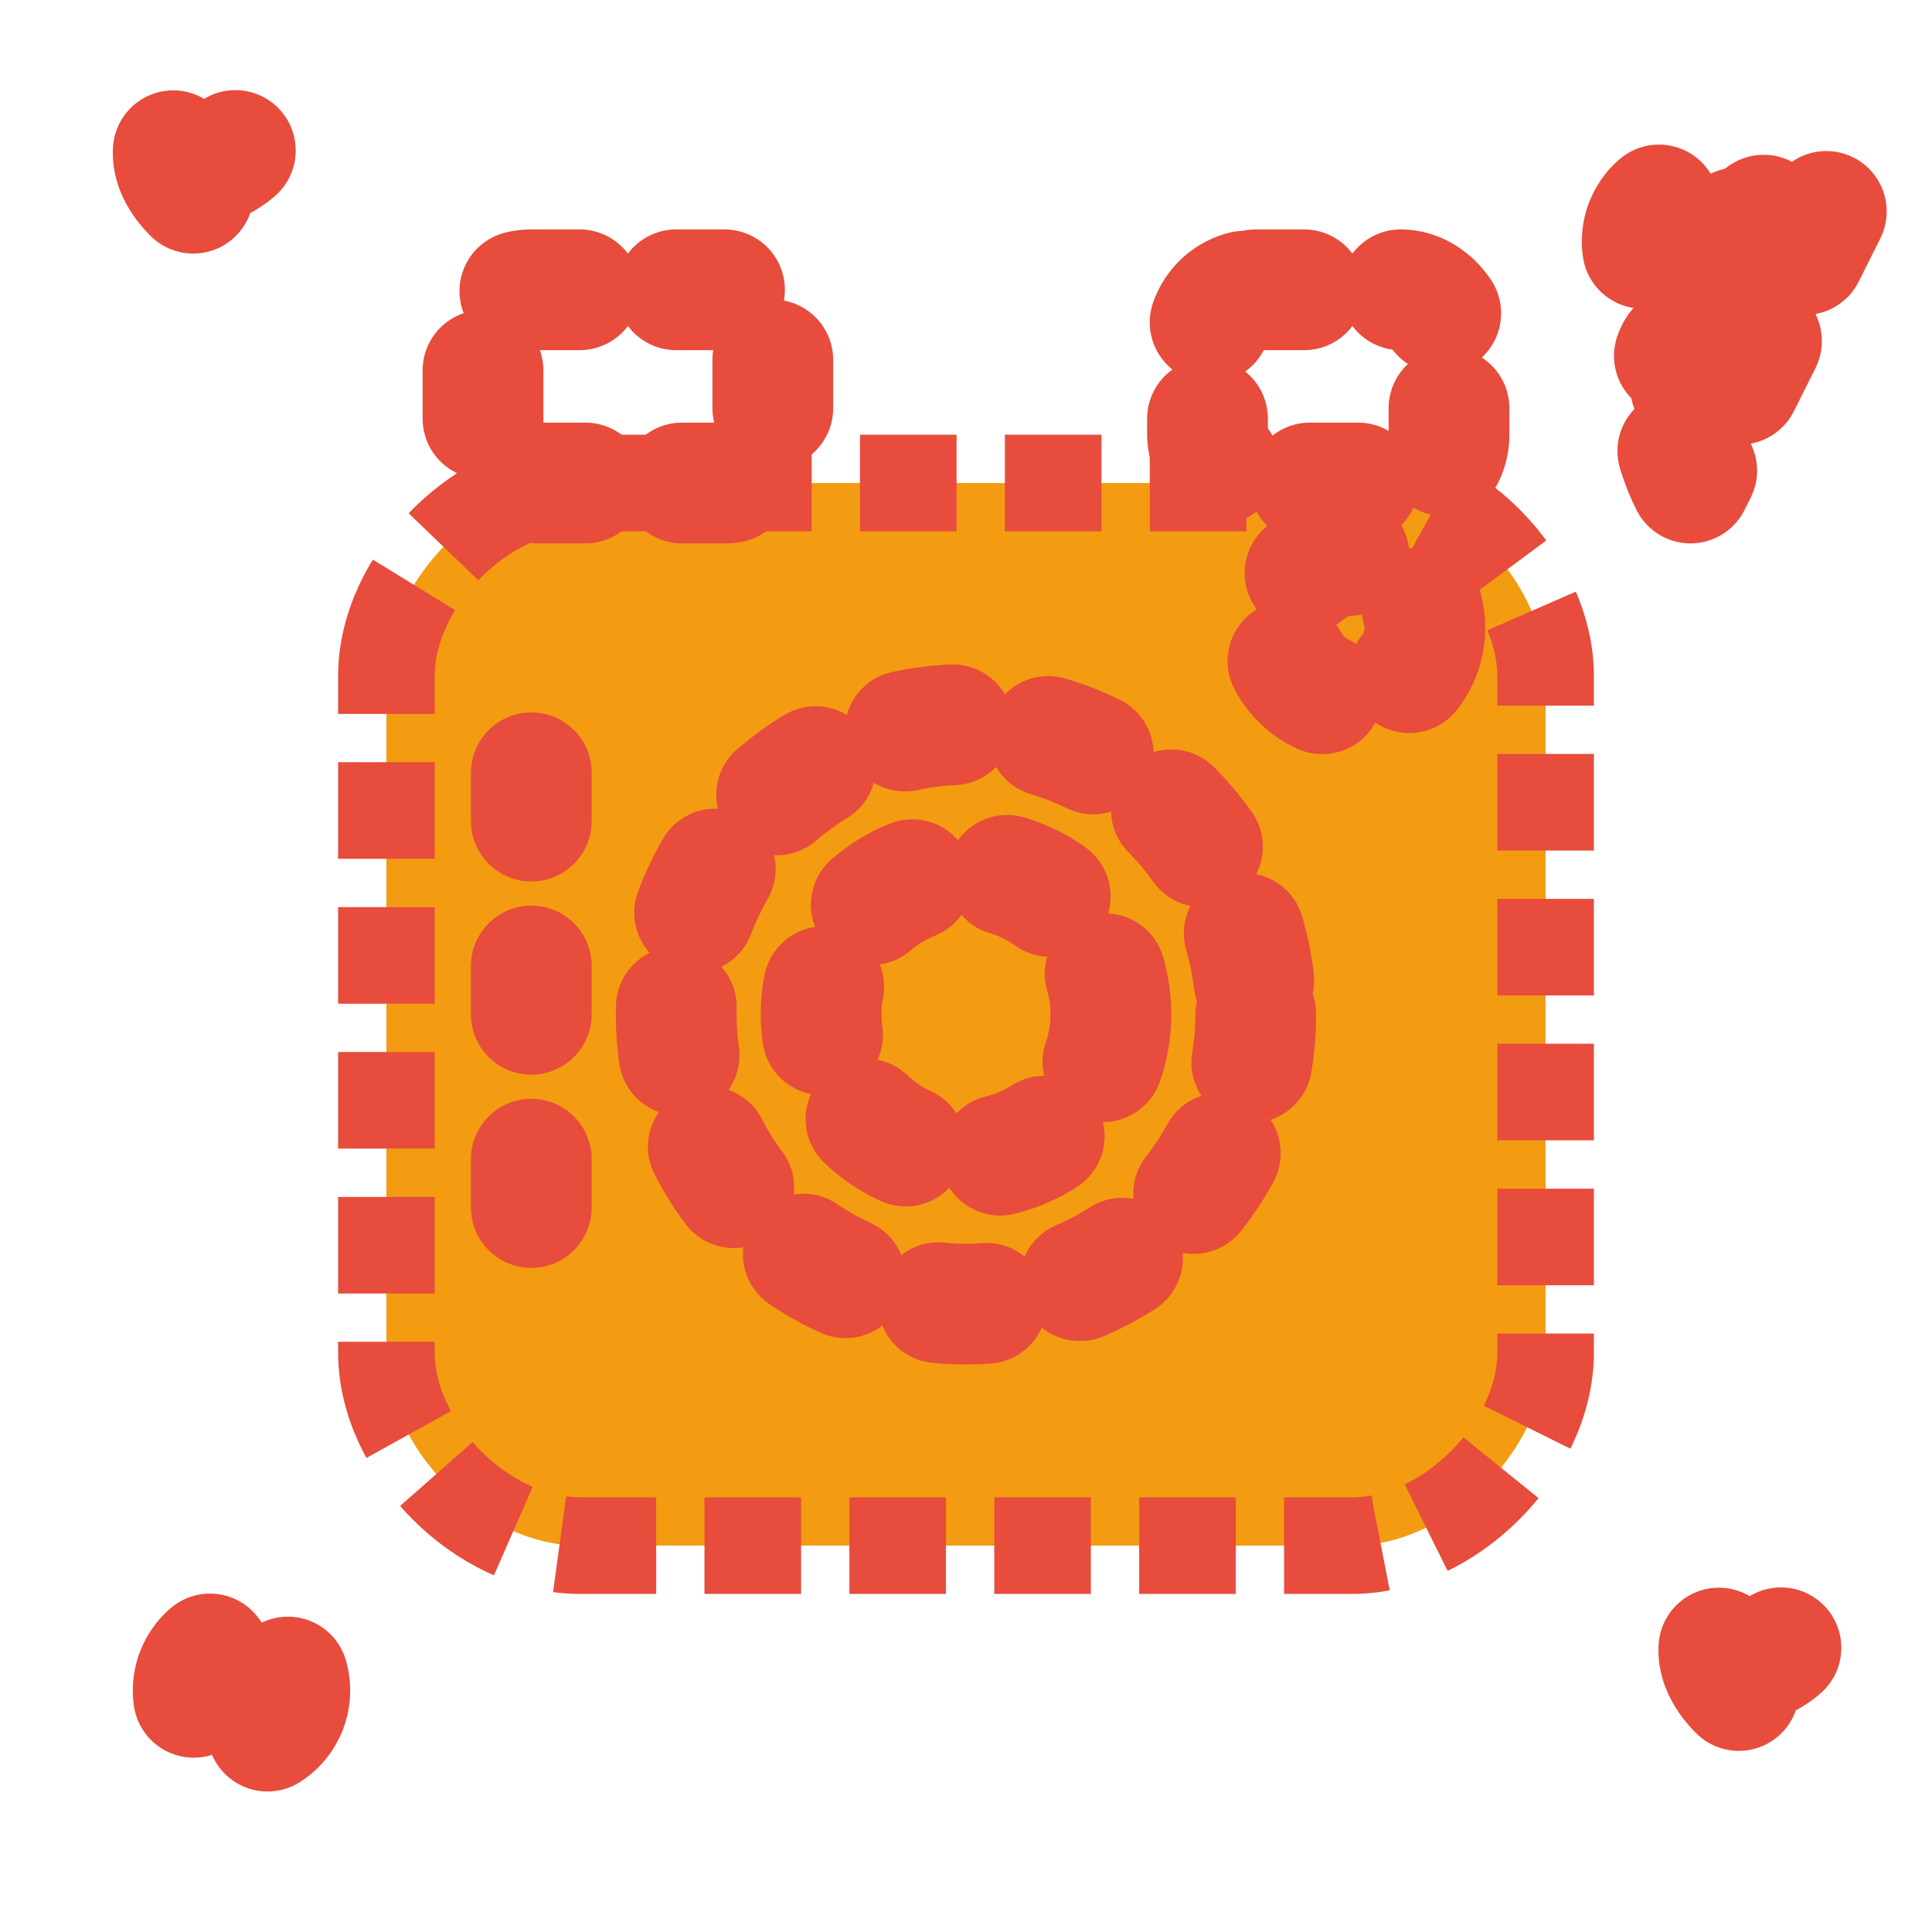
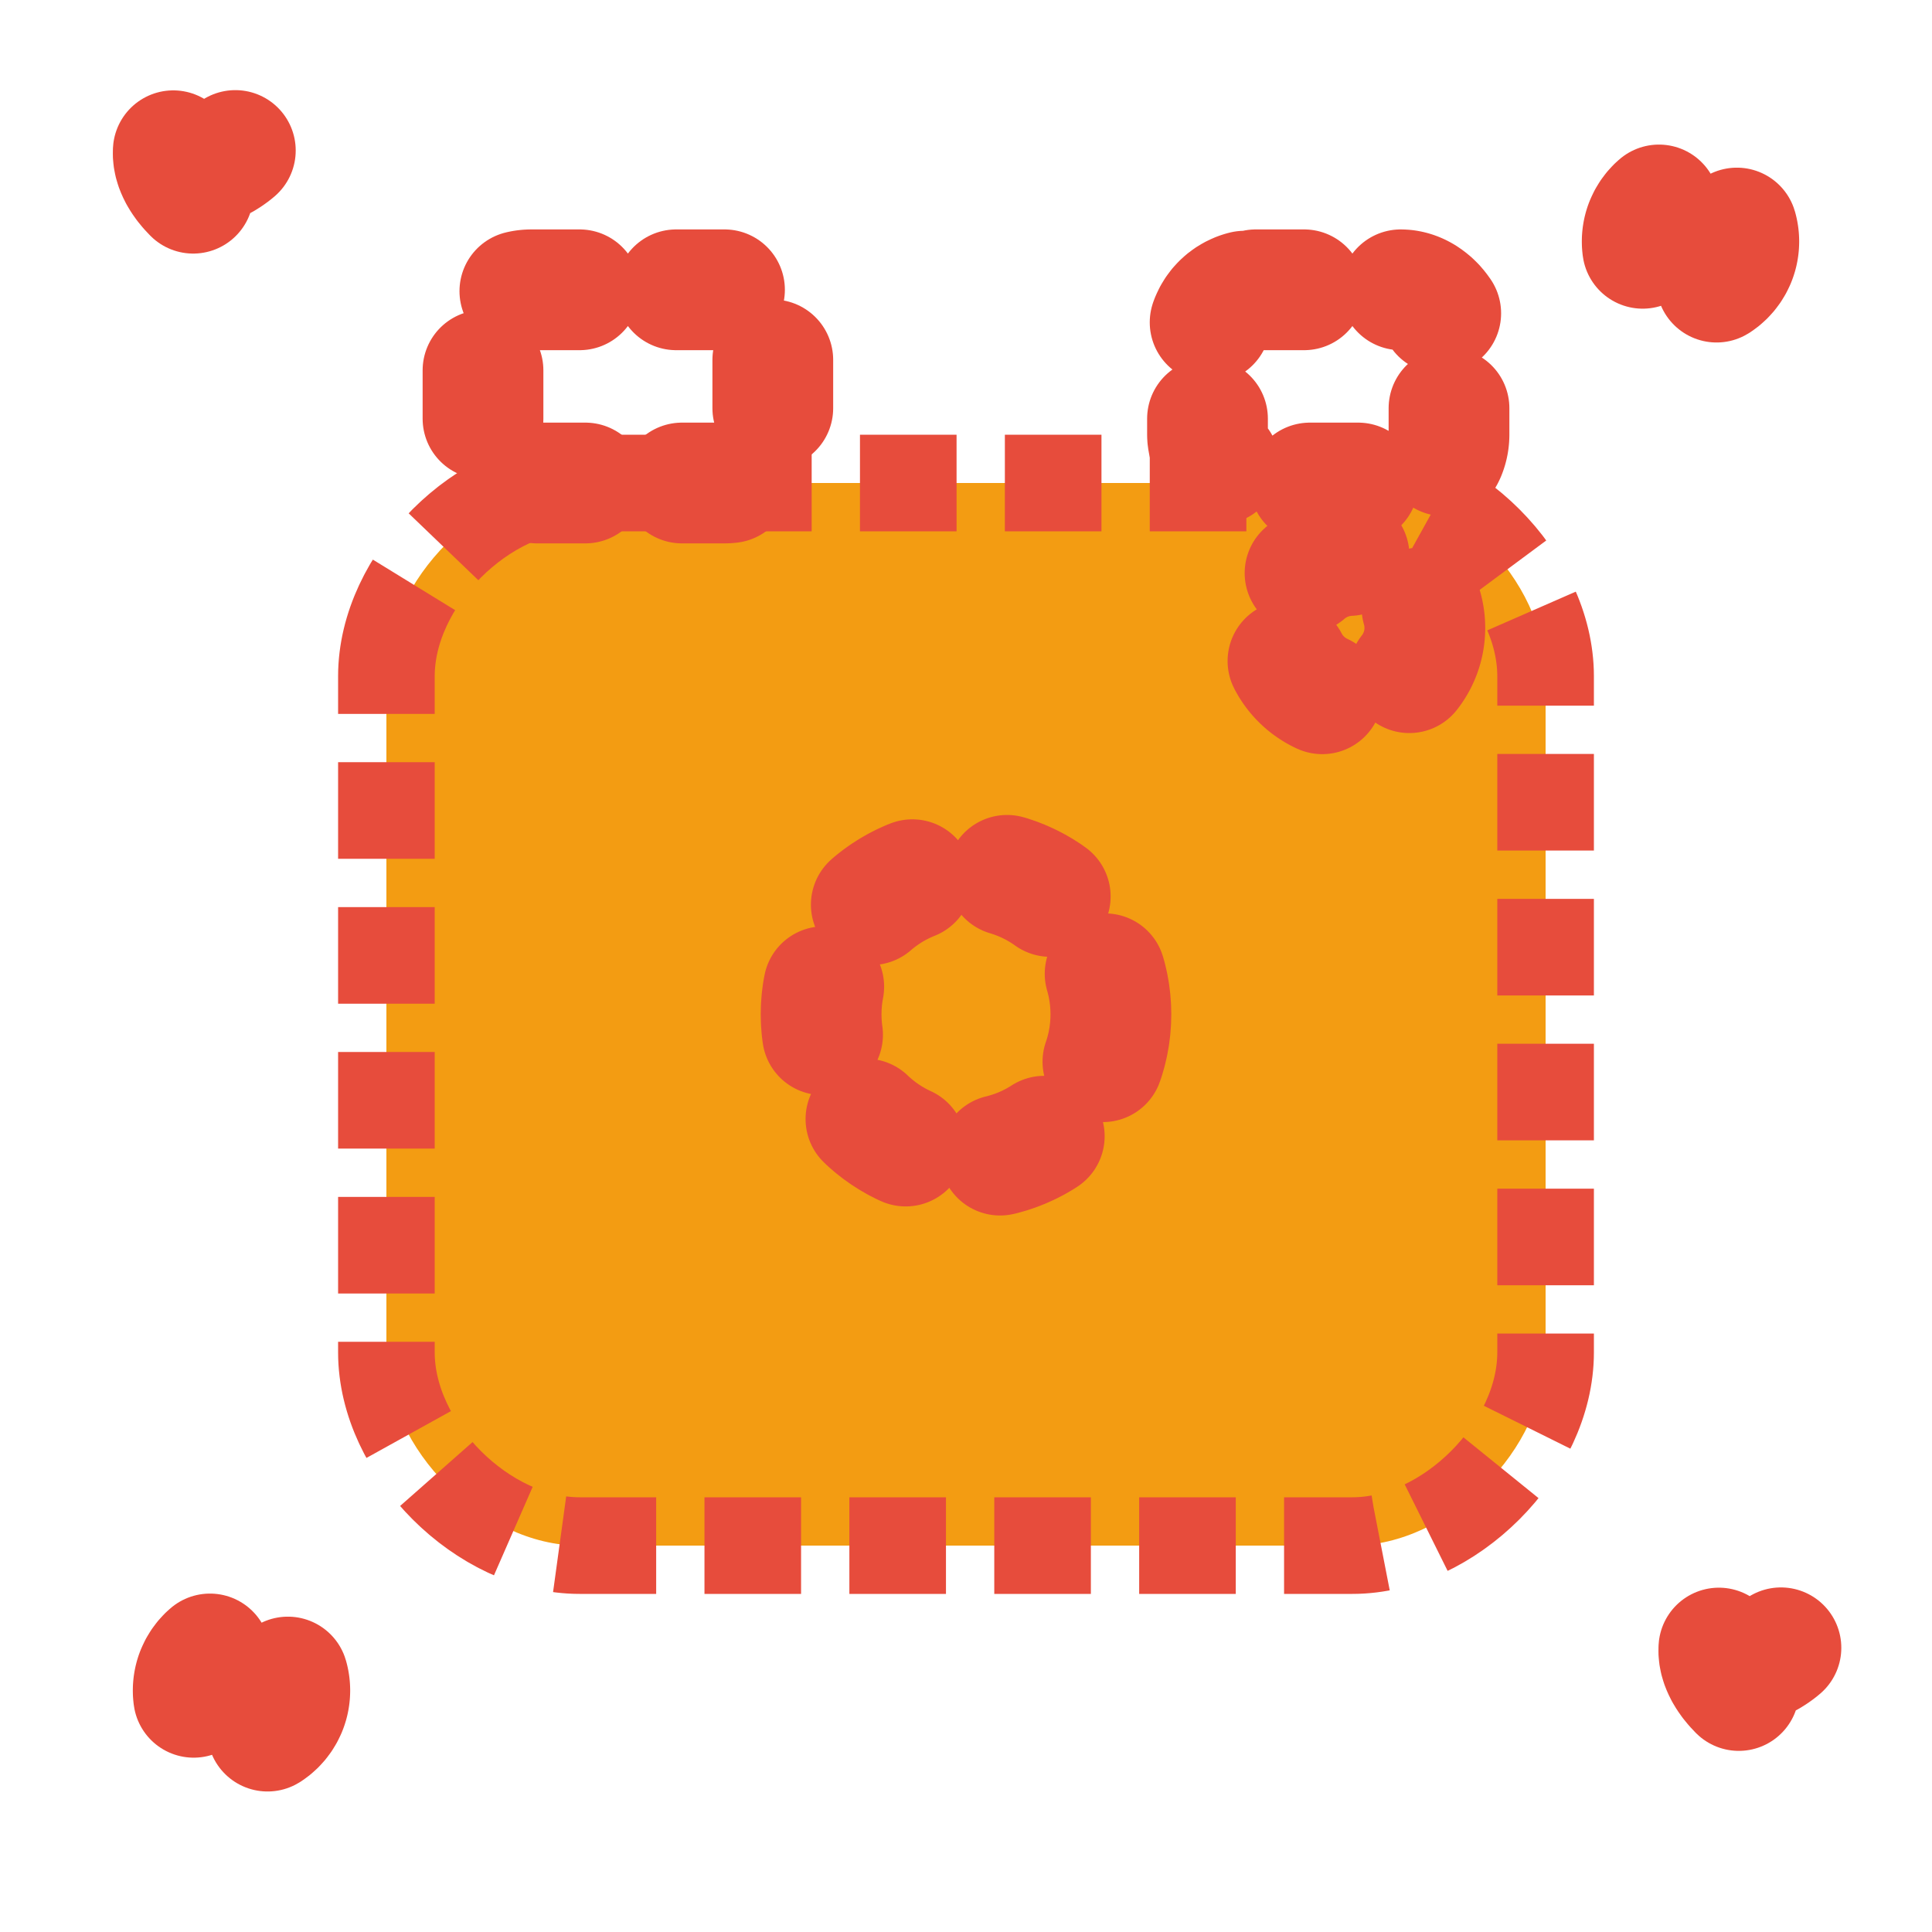
<svg xmlns="http://www.w3.org/2000/svg" width="40" height="40" viewBox="0 0 40 40" fill="none">
  <defs>
    <style>
      .sketch-line {
        stroke: #e74c3c;
        stroke-width: 2.5;
        fill: none;
        stroke-linecap: round;
        stroke-linejoin: round;
        stroke-dasharray: 1,2;
      }
      .fill-color {
        fill: #f39c12;
        stroke: #e74c3c;
        stroke-width: 2;
        stroke-dasharray: 2,1;
      }
    </style>
  </defs>
  <path class="fill-color" d="M8 14 C8 12, 10 10, 12 10 L28 10 C30 10, 32 12, 32 14 L32 28 C32 30, 30 32, 28 32 L12 32 C10 32, 8 30, 8 28 Z" />
-   <circle class="sketch-line" cx="20" cy="21" r="6" stroke-width="3" />
  <circle class="sketch-line" cx="20" cy="21" r="3" />
  <rect class="sketch-line" x="10" y="6" width="6" height="4" rx="1" />
  <rect class="sketch-line" x="25" y="6" width="5" height="4" rx="1" />
-   <path class="sketch-line" d="M11 16 L11 18 M11 20 L11 22 M11 24 L11 26" />
  <circle class="sketch-line" cx="28" cy="13" r="1.5" />
-   <path class="sketch-line" d="M35 8 C35 6, 36 4, 38 4 C37 6, 36 8, 35 10 C34 8, 35 6, 35 8 Z" stroke="#2ecc71" />
  <path class="sketch-line" d="M4 4 C3 3, 4 2, 5 3 C4 4, 3 3, 4 4 Z" stroke="#2ecc71" />
  <path class="sketch-line" d="M36 35 C35 34, 36 33, 37 34 C36 35, 35 34, 36 35 Z" stroke="#2ecc71" />
  <circle class="sketch-line" cx="5" cy="35" r="1" fill="#f39c12" />
  <circle class="sketch-line" cx="35" cy="5" r="1" fill="#e74c3c" />
</svg>